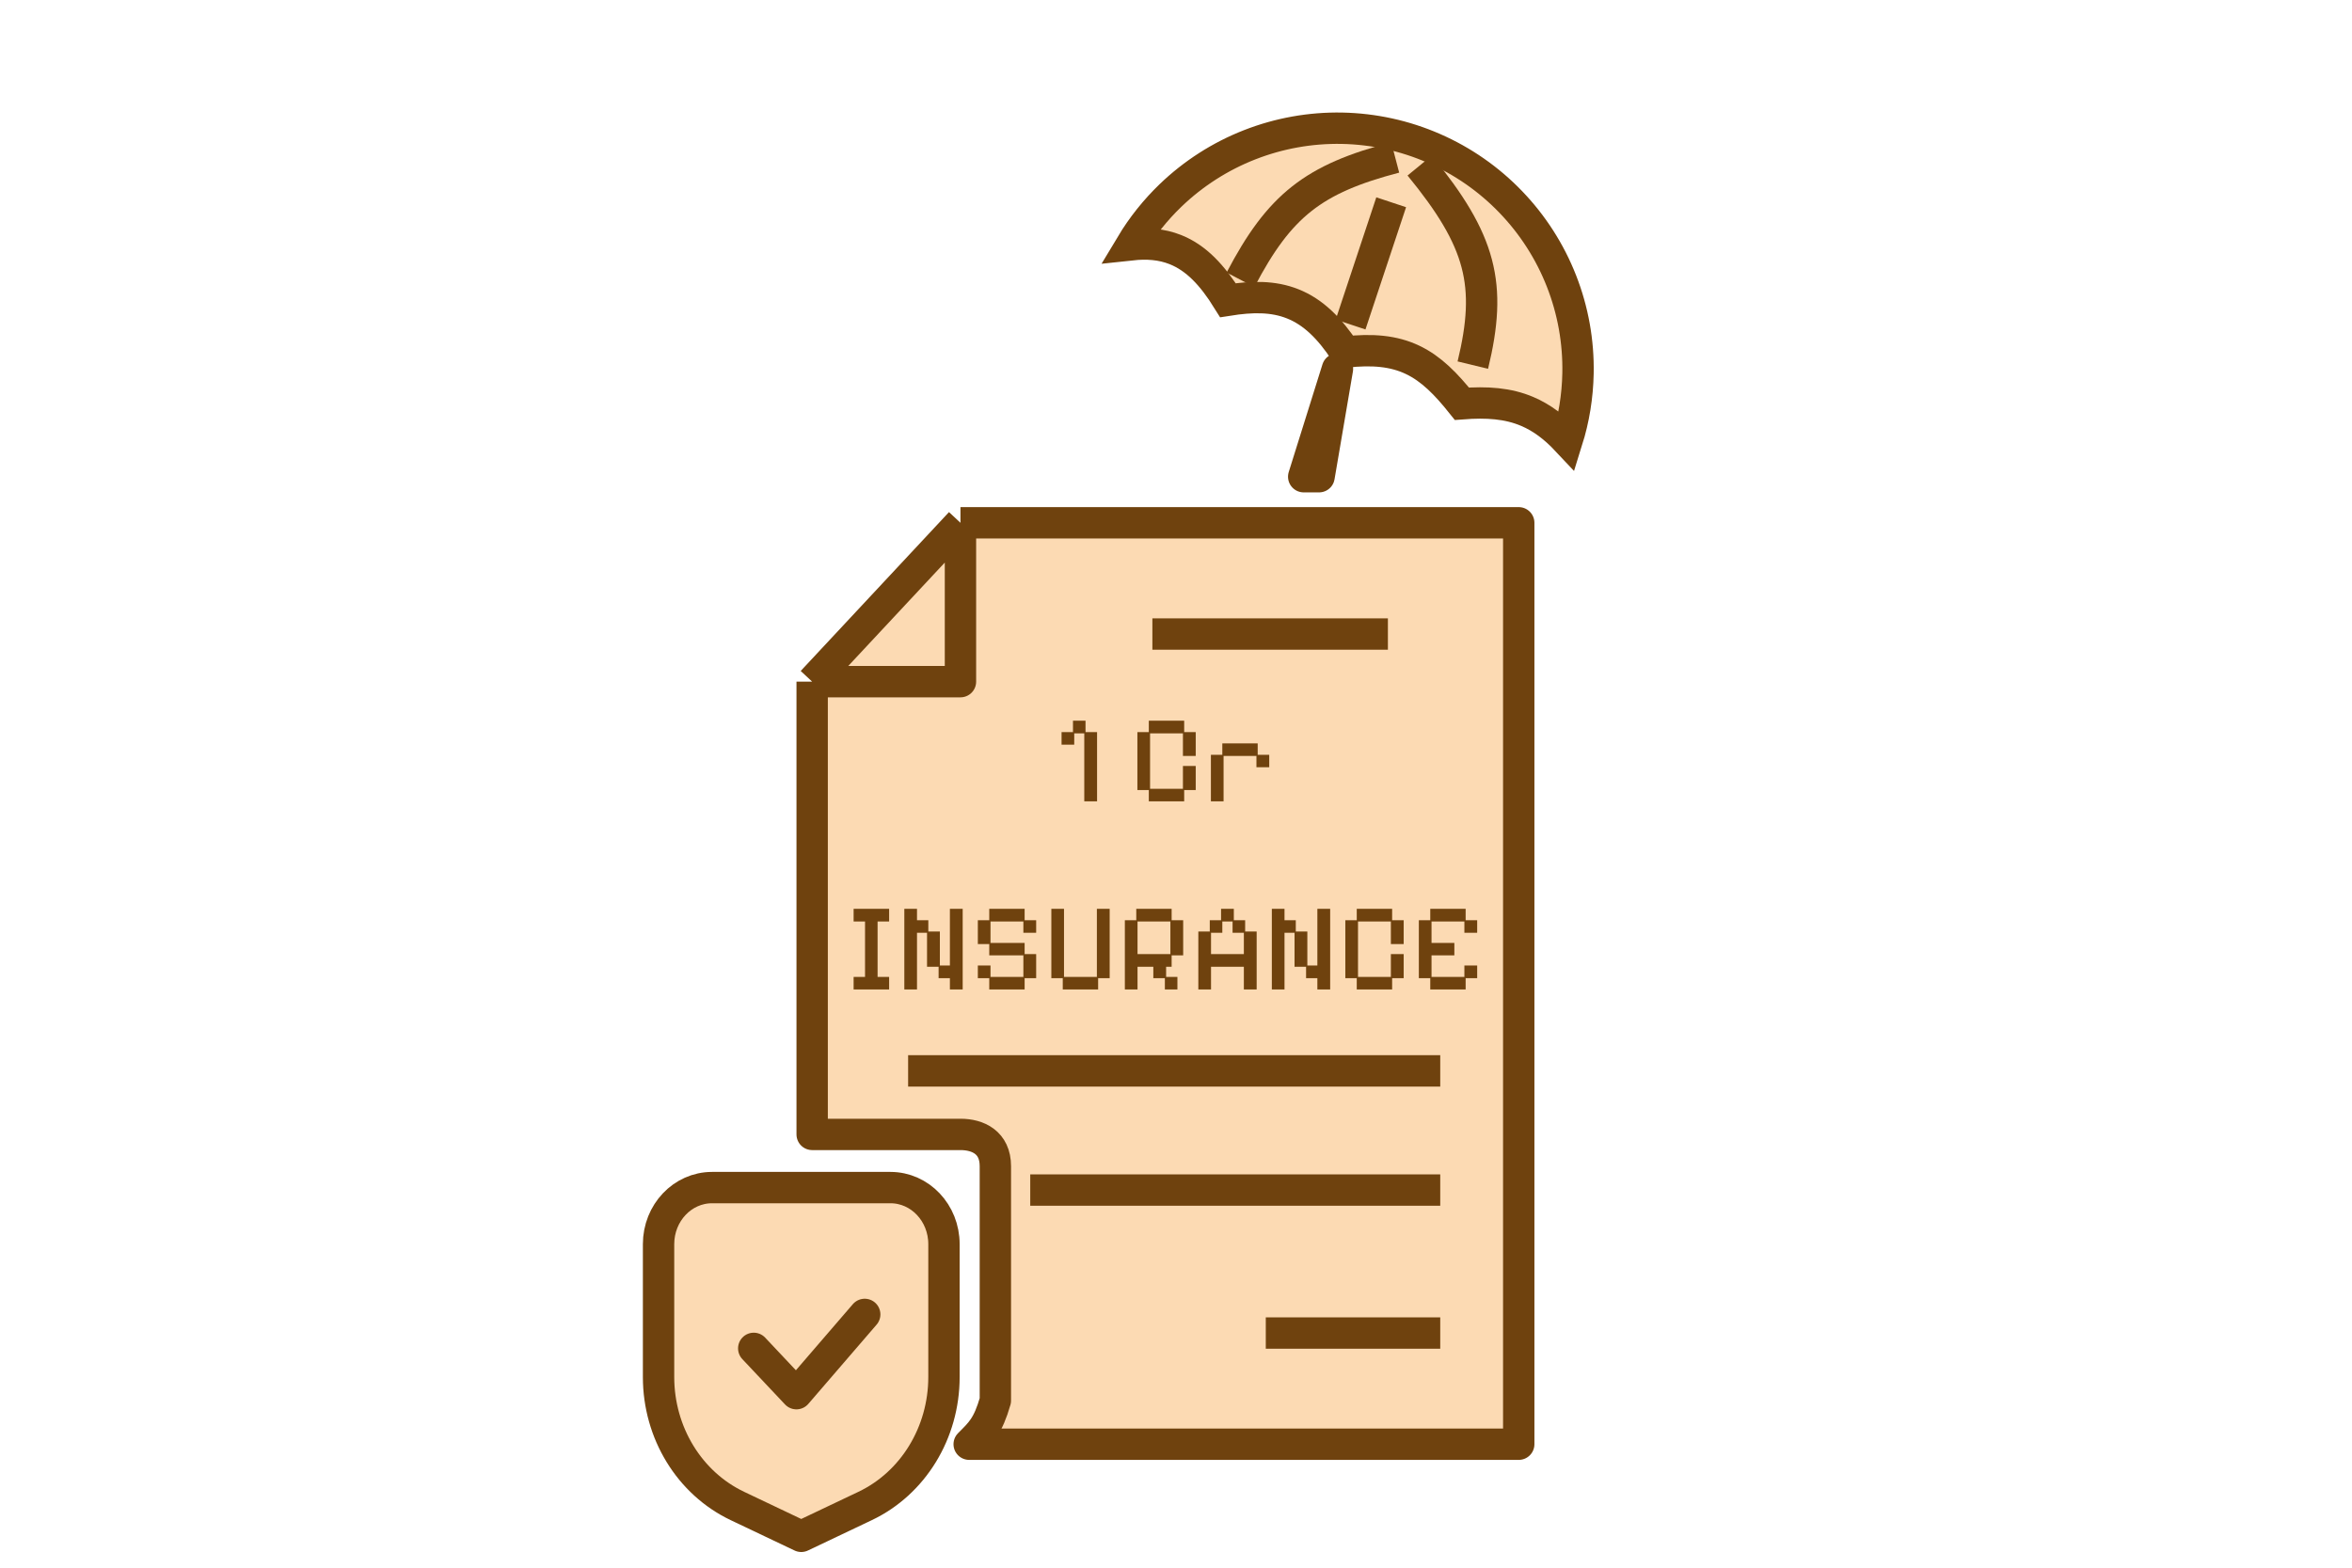
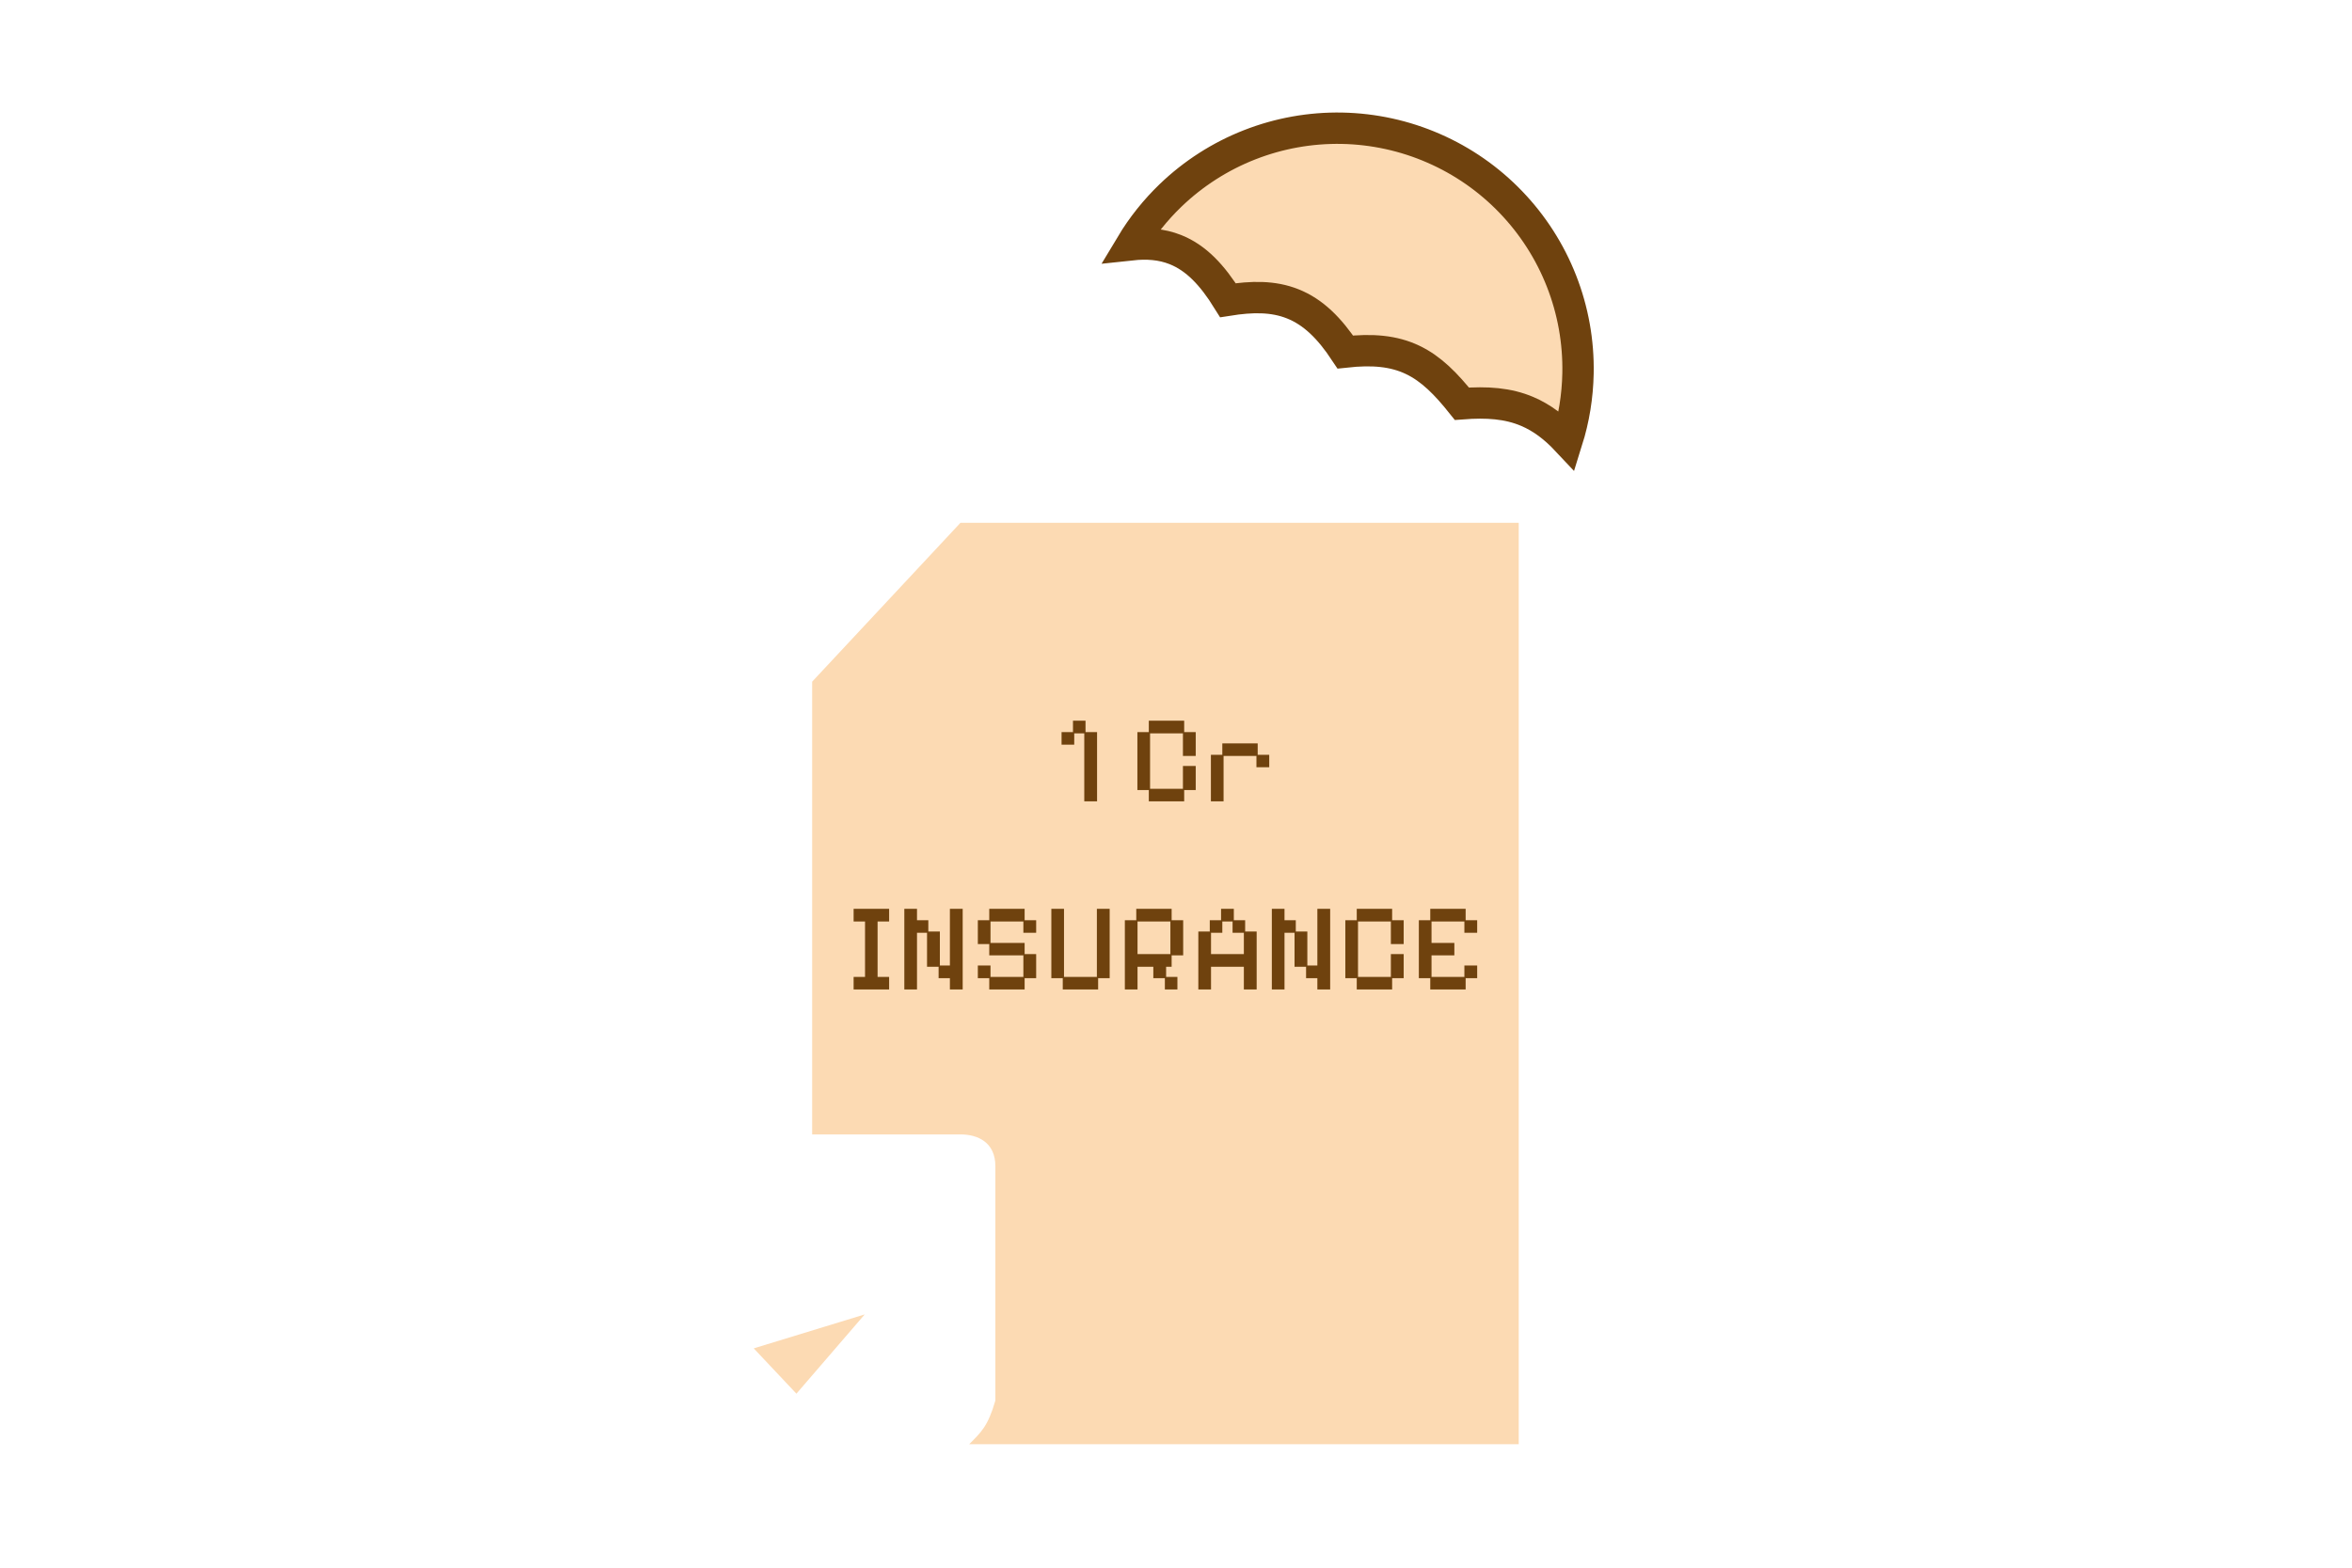
<svg xmlns="http://www.w3.org/2000/svg" width="75" height="50" viewBox="0 0 75 50" fill="none">
  <path d="M48.429 16.674V46.062H30.905C31.282 45.683 31.502 45.496 31.74 44.669V37.195C31.74 36.435 31.183 36.181 30.627 36.181H25.898V21.741L30.627 16.674H48.429Z" fill="#FCDAB3" />
-   <path d="M25.898 21.741L30.627 16.674M25.898 21.741H30.627V16.674M25.898 21.741V36.181C25.898 36.181 30.071 36.181 30.627 36.181C31.183 36.181 31.74 36.435 31.74 37.195C31.74 37.756 31.74 42.316 31.74 44.669C31.502 45.496 31.282 45.683 30.905 46.062H48.429V16.674H30.627M36.747 20.221H44.257M28.958 34.155H45.926M32.852 37.955H45.926M40.363 42.515H45.926" stroke="#6F420E" stroke-linejoin="round" />
  <path d="M34.575 25.558V23.39H34.255V23.75H33.851V23.35H34.215V22.986H34.615V23.35H34.983V25.558H34.575ZM36.633 25.558V25.198H36.269V23.35H36.633V22.986H37.761V23.35H38.129V24.11H37.721V23.39H36.673V25.158H37.721V24.43H38.129V25.198H37.761V25.558H36.633ZM38.613 25.558V24.074H38.977V23.71H40.105V24.074H40.473V24.47H40.065V24.11H39.017V25.558H38.613ZM27.22 31.558V31.158H27.584V29.39H27.22V28.986H28.352V29.39H27.984V31.158H28.352V31.558H27.22ZM28.837 31.558V28.986H29.241V29.35H29.602V29.71H29.97V30.794H30.29V28.986H30.698V31.558H30.29V31.198H29.93V30.834H29.561V29.75H29.241V31.558H28.837ZM31.545 31.558V31.198H31.181V30.794H31.585V31.158H32.633V30.47H31.545V30.11H31.181V29.35H31.545V28.986H32.673V29.35H33.041V29.75H32.633V29.39H31.585V30.074H32.673V30.43H33.041V31.198H32.673V31.558H31.545ZM33.889 31.558V31.198H33.525V28.986H33.929V31.158H34.977V28.986H35.385V31.198H35.017V31.558H33.889ZM35.869 31.558V29.35H36.233V28.986H37.361V29.35H37.729V30.47H37.361V30.834H37.185V31.158H37.545V31.558H37.145V31.198H36.777V30.834H36.273V31.558H35.869ZM36.273 30.43H37.321V29.39H36.273V30.43ZM38.212 31.558V29.71H38.577V29.35H38.937V28.986H39.344V29.35H39.705V29.71H40.072V31.558H39.664V30.834H38.617V31.558H38.212ZM38.617 30.43H39.664V29.75H39.304V29.39H38.977V29.75H38.617V30.43ZM40.556 31.558V28.986H40.96V29.35H41.32V29.71H41.688V30.794H42.008V28.986H42.416V31.558H42.008V31.198H41.648V30.834H41.28V29.75H40.96V31.558H40.556ZM43.264 31.558V31.198H42.9V29.35H43.264V28.986H44.392V29.35H44.76V30.11H44.352V29.39H43.304V31.158H44.352V30.43H44.76V31.198H44.392V31.558H43.264ZM45.608 31.558V31.198H45.244V29.35H45.608V28.986H46.736V29.35H47.104V29.75H46.696V29.39H45.648V30.074H46.376V30.47H45.648V31.158H46.696V30.794H47.104V31.198H46.736V31.558H45.608Z" fill="#6F420E" />
  <path d="M50.319 11.91C50.305 12.639 50.188 13.361 49.971 14.054C49.574 13.631 49.169 13.322 48.701 13.123C48.084 12.86 47.413 12.816 46.617 12.877C46.115 12.249 45.643 11.762 45.044 11.477C44.437 11.188 43.759 11.133 42.899 11.227C42.393 10.462 41.874 9.95 41.223 9.691C40.598 9.441 39.92 9.454 39.156 9.575C38.655 8.767 38.139 8.223 37.481 7.961C37.039 7.785 36.572 7.753 36.072 7.807C36.418 7.23 36.84 6.701 37.326 6.233C38.053 5.534 38.909 4.985 39.847 4.618C40.786 4.25 41.787 4.071 42.795 4.09C43.802 4.11 44.796 4.327 45.719 4.731C46.643 5.134 47.478 5.716 48.176 6.442C48.875 7.168 49.424 8.024 49.792 8.963C50.16 9.901 50.339 10.902 50.319 11.91Z" fill="#FCDAB3" stroke="#6F420E" />
-   <path d="M39.557 8.924C40.798 6.551 41.885 5.703 44.49 5.022M46.965 11.645C47.589 9.076 47.237 7.681 45.27 5.281M43.067 10.35L44.362 6.451" stroke="#6F420E" stroke-linejoin="round" />
-   <path d="M42.648 11.768L42.062 15.204L41.572 15.204L42.648 11.768Z" fill="#6F420E" stroke="#6F420E" stroke-linejoin="round" />
-   <path fill-rule="evenodd" clip-rule="evenodd" d="M30.101 39.681C30.101 38.684 29.337 37.877 28.394 37.877C26.768 37.877 24.333 37.877 22.706 37.877C21.764 37.877 21 38.684 21 39.681C21 40.895 21 42.523 21 43.92C21 45.696 21.985 47.306 23.517 48.033C24.569 48.534 25.55 49 25.55 49C25.55 49 26.532 48.534 27.584 48.033C29.116 47.306 30.101 45.696 30.101 43.92V39.681Z" fill="#FCDAB3" stroke="#6F420E" stroke-miterlimit="2" stroke-linecap="round" stroke-linejoin="round" />
  <path fill-rule="evenodd" clip-rule="evenodd" d="M24.035 43.005L25.396 44.45L27.574 41.922" fill="#FCDAB3" />
-   <path d="M24.035 43.005L25.396 44.45L27.574 41.922" stroke="#6F420E" stroke-miterlimit="2" stroke-linecap="round" stroke-linejoin="round" />
</svg>